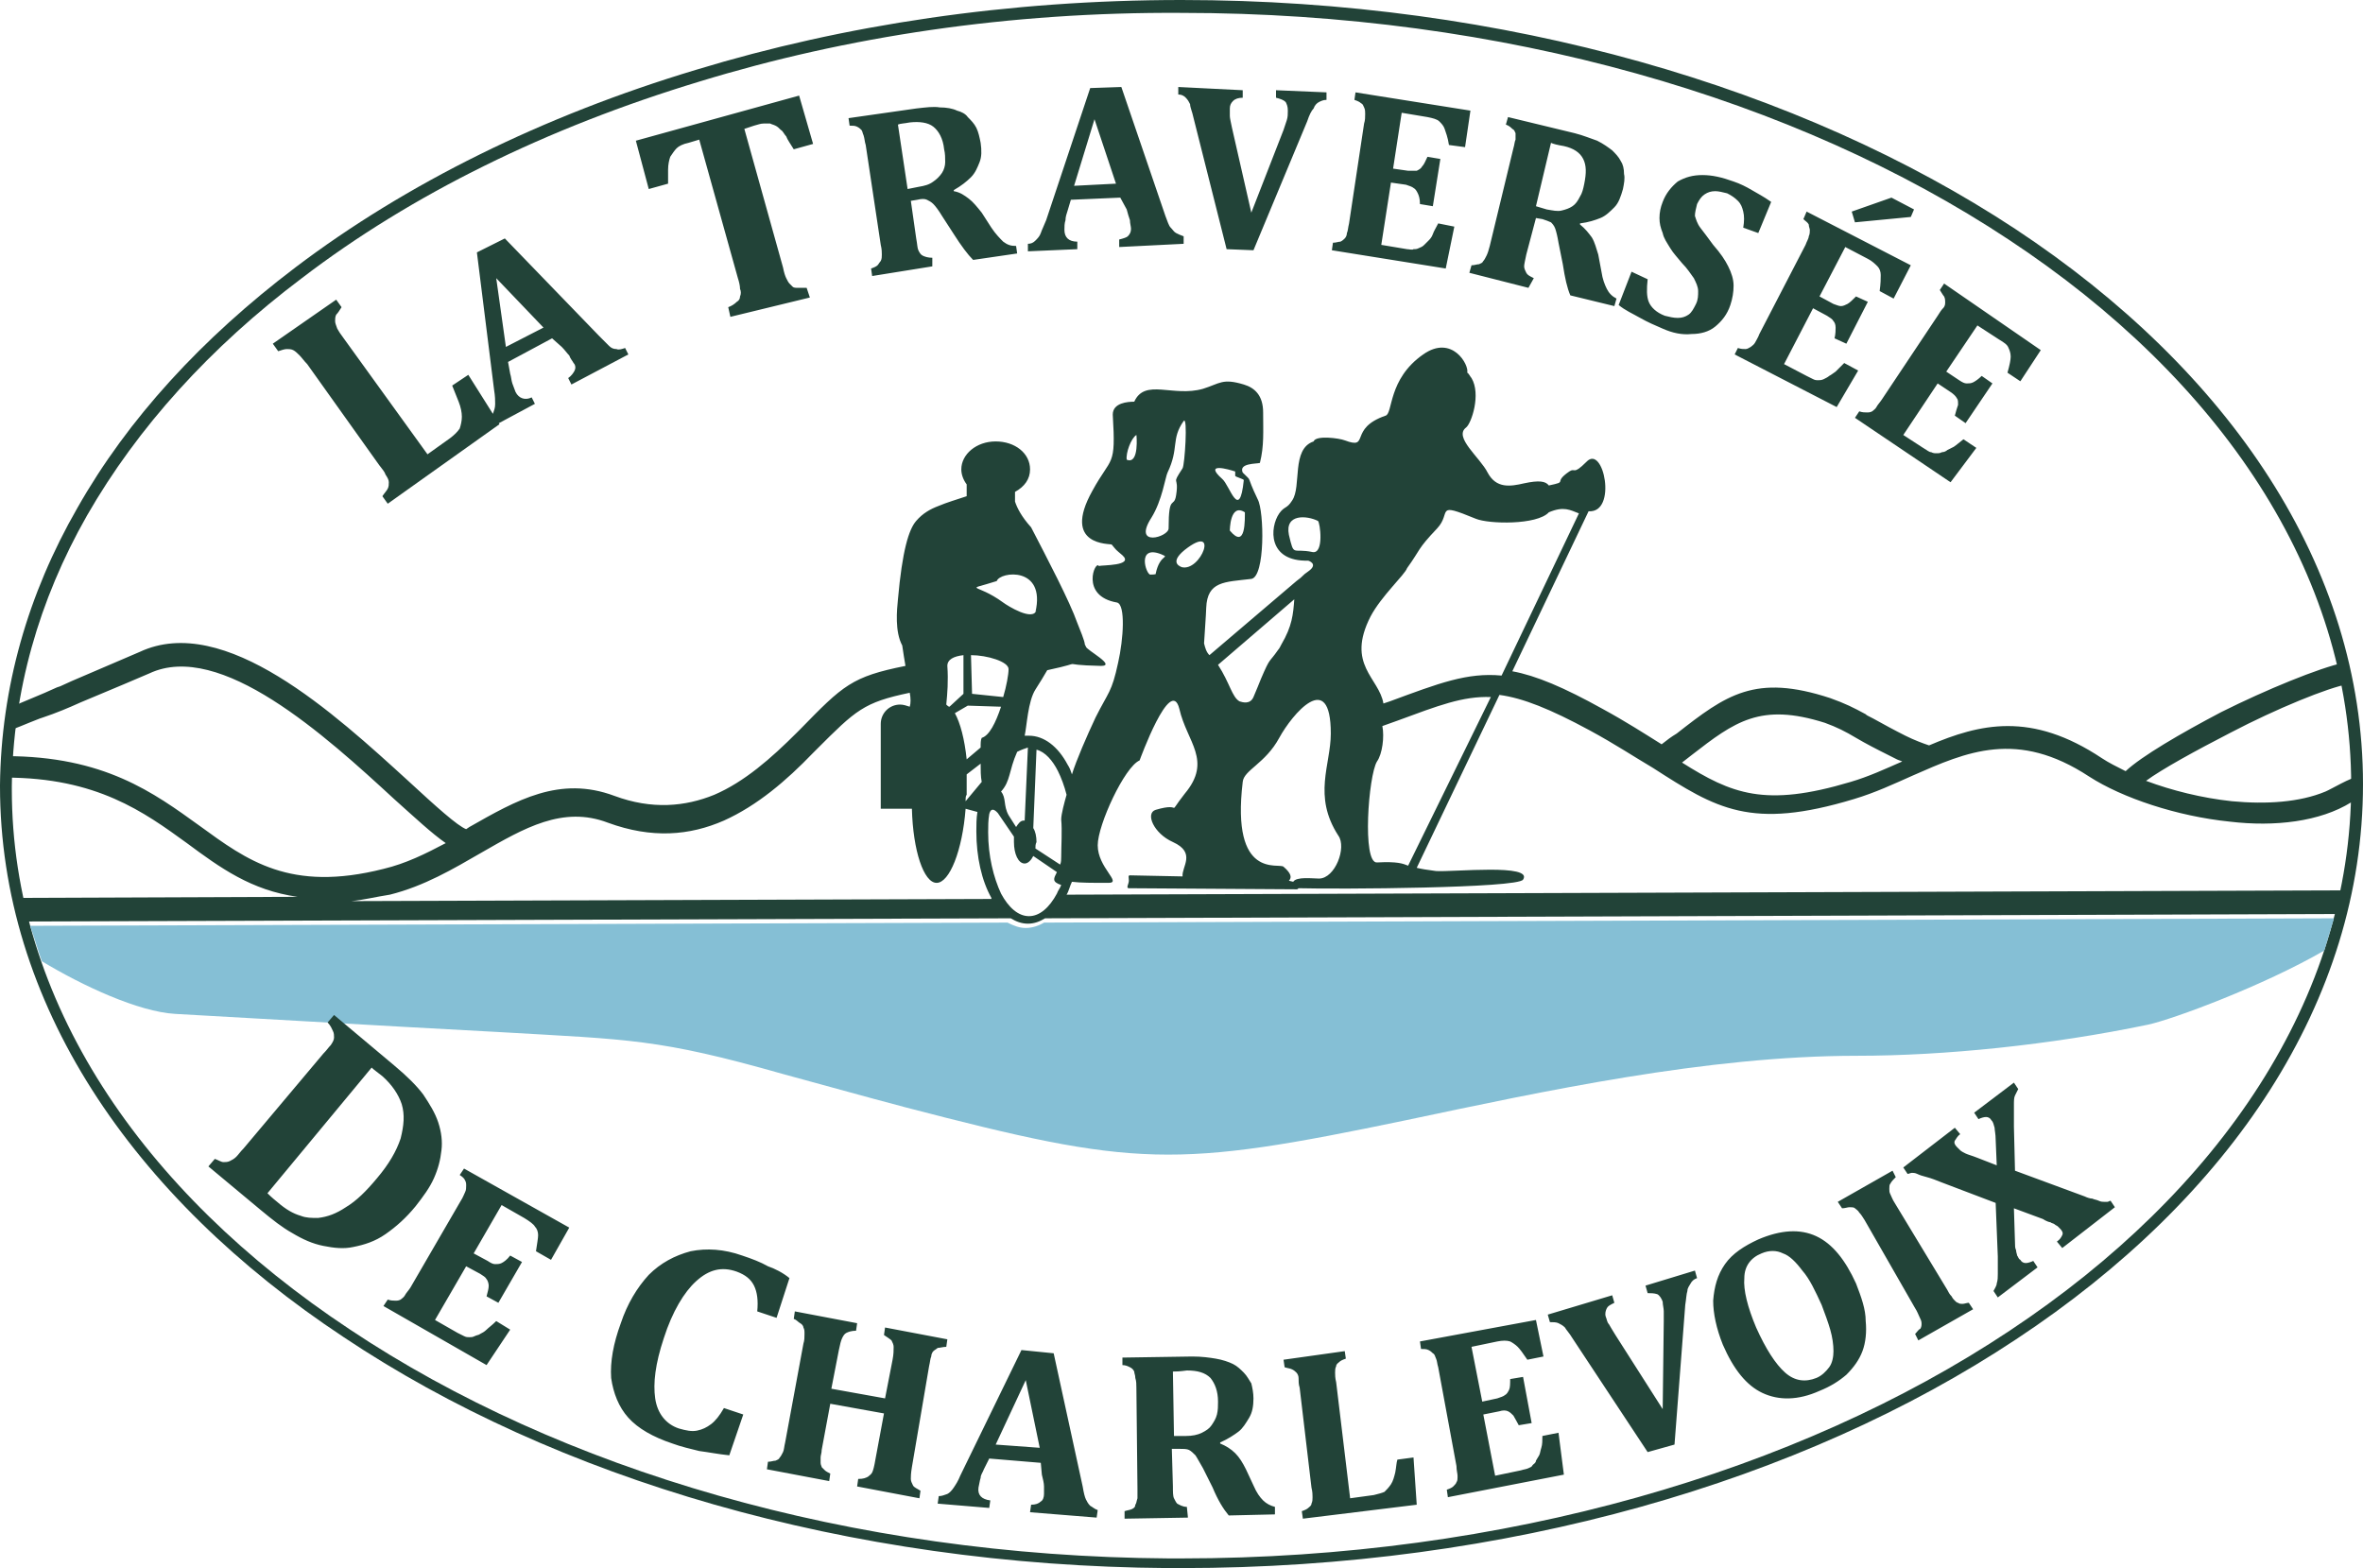
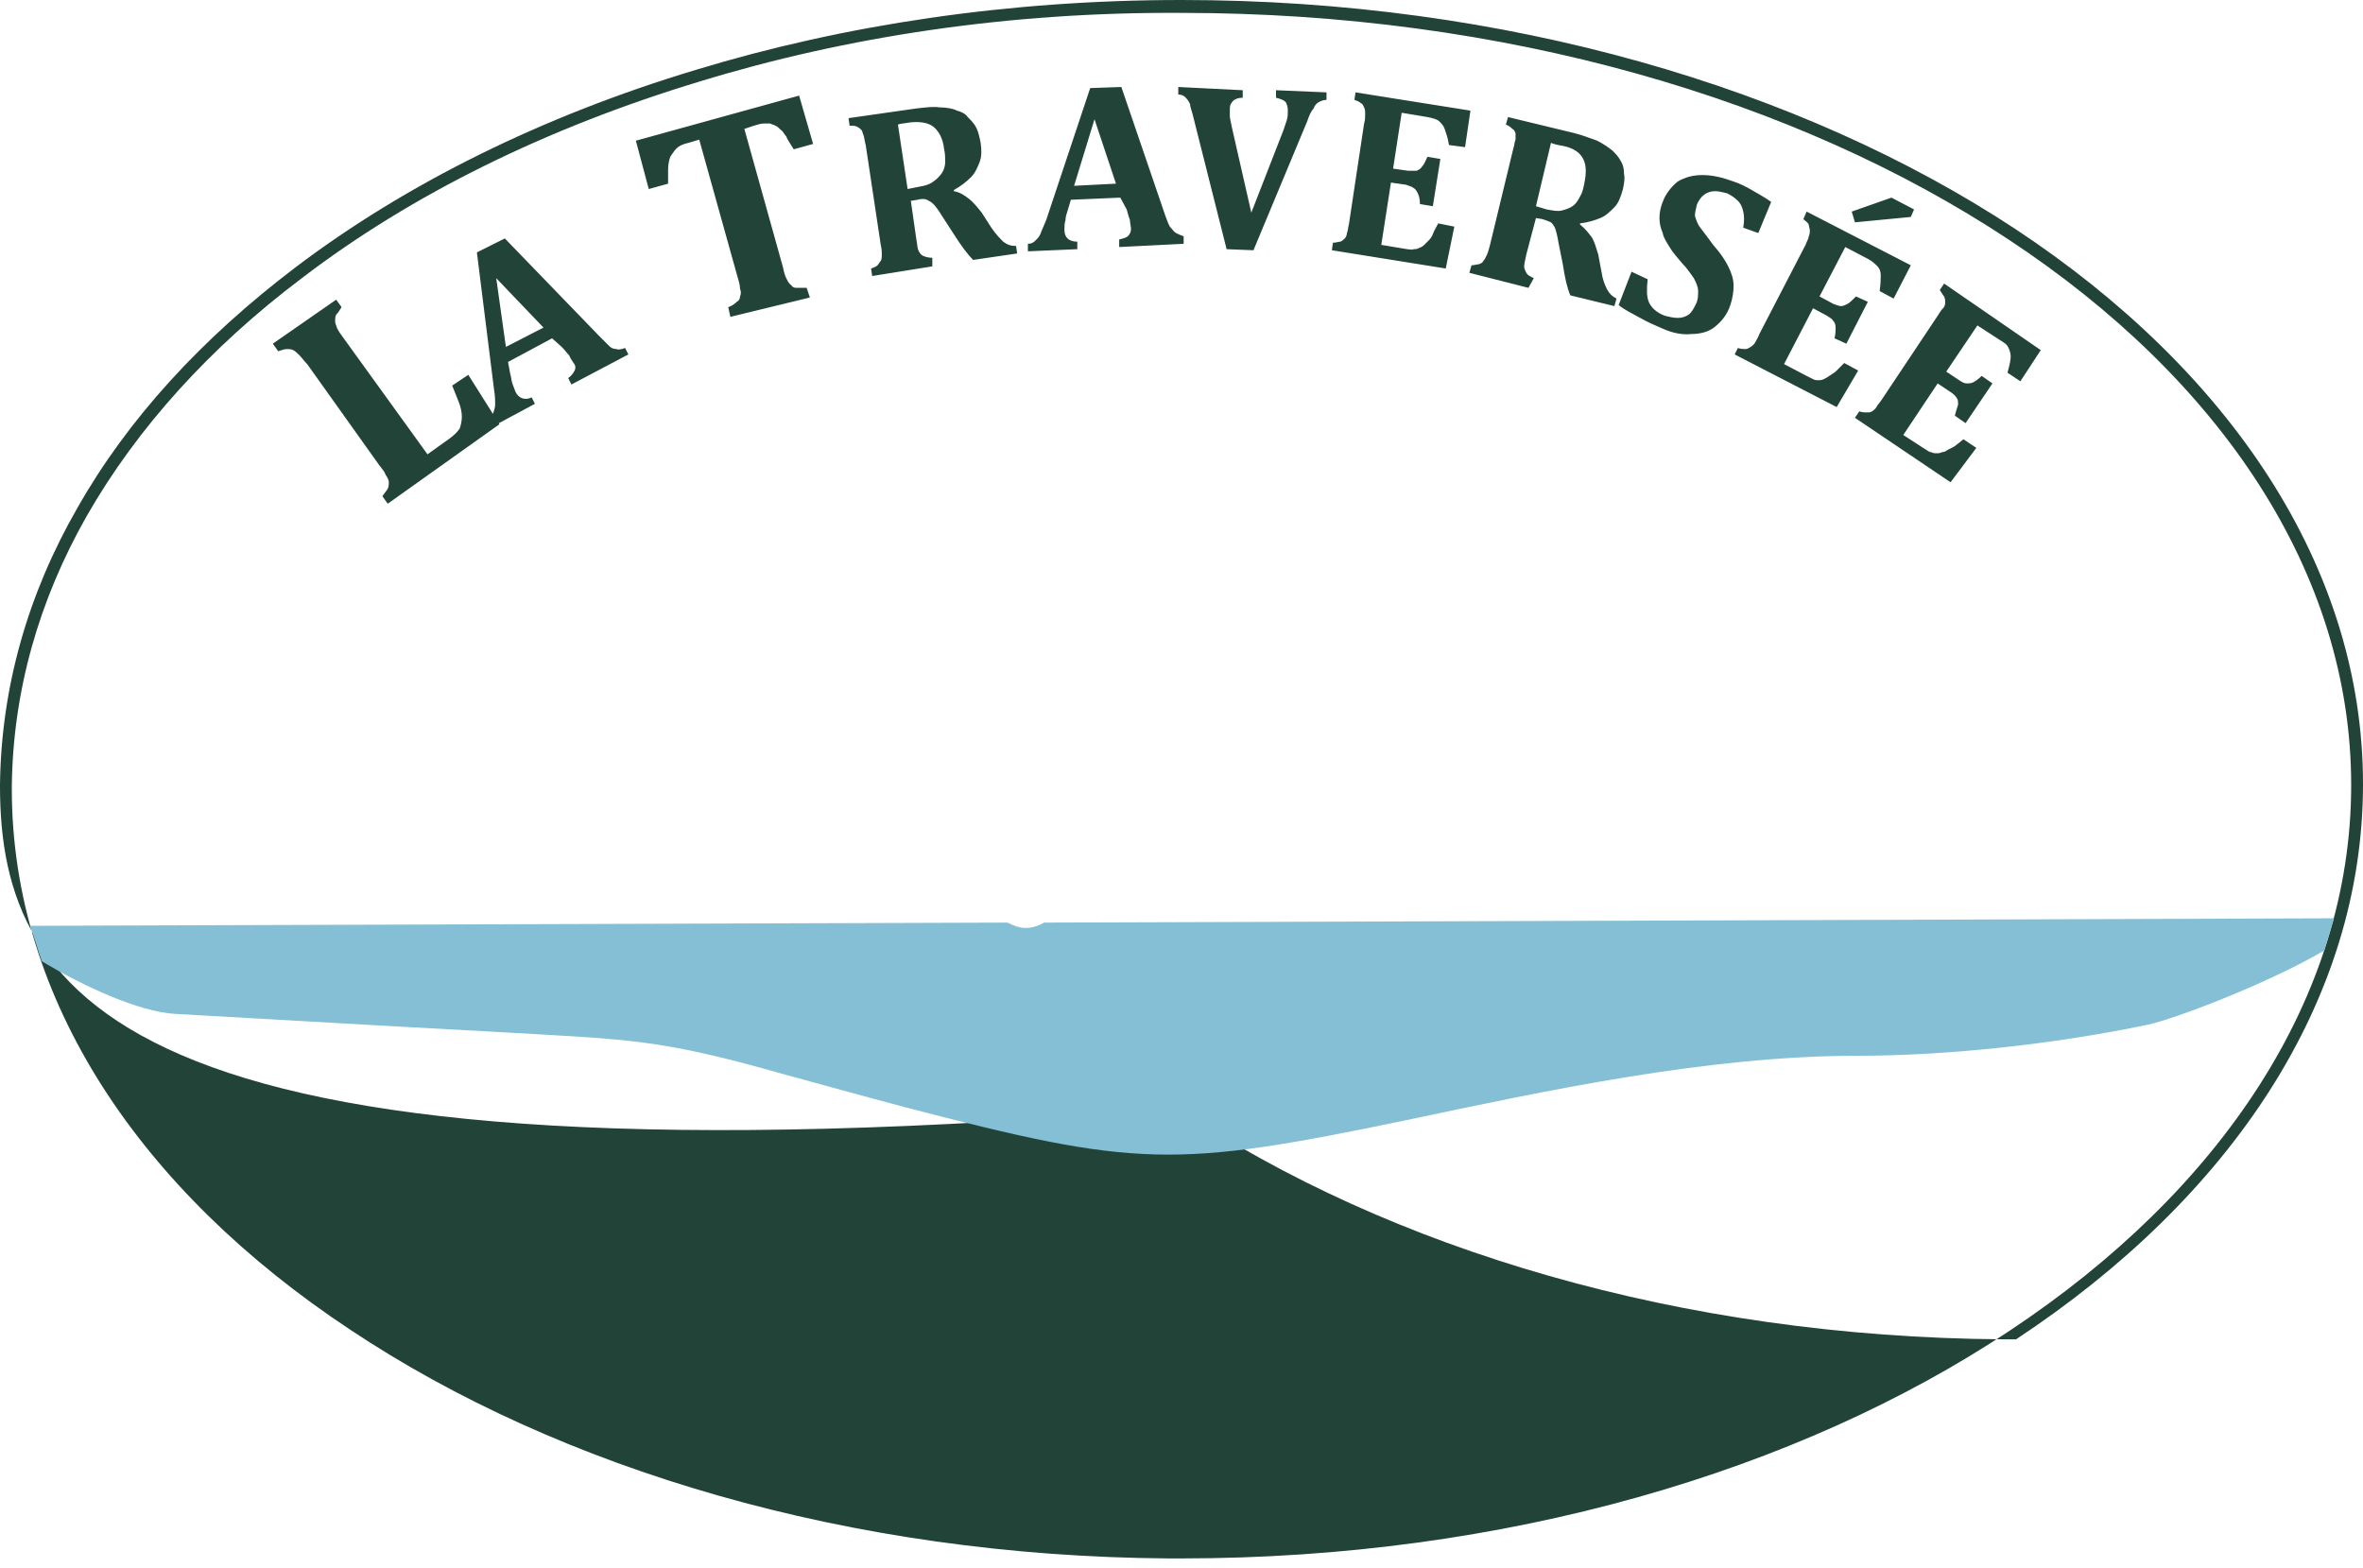
<svg xmlns="http://www.w3.org/2000/svg" version="1.1" id="Calque_1" x="0px" y="0px" viewBox="0 0 220 146" style="enable-background:new 0 0 220 146;" xml:space="preserve">
  <style type="text/css">
	.st0{fill-rule:evenodd;clip-rule:evenodd;fill:none;}
	.st1{fill:#224338;}
	.st2{fill-rule:evenodd;clip-rule:evenodd;fill:#224338;}
	.st3{fill-rule:evenodd;clip-rule:evenodd;fill:#85BFD5;}
</style>
  <g>
    <path class="st0" d="M27.8,25.4C47.9,10.2,77.3,0.6,110,0.6c60.2,0,109.5,32.5,109.5,72.5c0,40.1-49,72.5-109.5,72.5   S0.3,113.1,0.6,73.1C0.7,54.8,10.9,38.1,27.8,25.4L27.8,25.4z" />
-     <path class="st1" d="M27.5,24.9c10.3-7.8,23-14.1,37.3-18.4C78.6,2.3,93.9,0,110,0l0,0c30.2,0,57.7,8.2,77.6,21.3   C207.6,34.5,220,52.8,220,73l0,0c0,20.2-12.3,38.5-32.3,51.7C167.8,137.9,140.3,146,110,146h-1.2c-30-0.2-57.2-8.4-76.8-21.5   C12.2,111.4,0,93.3,0,73.2v-0.1C0.1,64,2.6,55.3,7.2,47.3C11.9,39,18.8,31.5,27.5,24.9L27.5,24.9z M65.1,7.6   c-14.2,4.3-26.8,10.5-37,18.3c-8.5,6.4-15.3,13.9-20,22.1c-4.5,7.9-6.9,16.4-7,25.2v0.3c0,19.6,12,37.4,31.5,50.3   c19.5,13,46.5,21.1,76.2,21.3h1.2c30.1,0,57.4-8.1,77.1-21.2c19.6-13,31.8-31,31.8-50.8l0,0c0-19.8-12.2-37.8-31.9-50.8   C167.2,9.2,140,1.2,110,1.2l0,0C94,1.1,78.8,3.4,65.1,7.6L65.1,7.6z" />
-     <path class="st2" d="M115.9,47.5c0,0.9,0.1,3.7-1.4,1.9c0,0,0-2.6,1.4-1.7 M96.4,57c1-4.3-3.3-3.8-3.6-2.9c-3.1,1-2,0.1,0.6,2   c0.4,0.3,2.8,1.8,3.1,0.7 M95.4,68.5c0.1,0,0.3,0,0.4,0c1.4,0,2.7,1,3.6,2.7c0.2,0.3,0.3,0.6,0.4,0.9c0.4-1.3,1.4-3.6,2.2-5.3   c1.2-2.4,1.5-2.3,2.1-5.1c0.5-2.2,0.7-5.4-0.1-5.6c-3.5-0.6-2-4-1.7-3.4c0.3-0.1,3.3,0,2.2-1c-0.7-0.6-0.5-0.4-1-1   c-0.1-0.1-4.7,0.2-1.8-5c1.8-3.3,2.2-2.1,1.9-7.1c0-1.1,1.4-1.2,2-1.2c1-2.2,3.6-0.4,6.4-1.2c1.6-0.5,1.8-1,3.8-0.4   c1,0.3,1.8,1,1.8,2.6c0,1.8,0.1,3.1-0.3,4.7c-0.3,0.1-2,0-1.6,0.9c1,1,0.2,0,1.4,2.5c0.6,1.1,0.7,7.2-0.6,7.4   c-2.5,0.3-4.1,0.2-4.2,2.7c0,0.4-0.2,3.2-0.2,3.3c0.1,0.4,0.2,0.8,0.5,1.1l8.1-6.9c0.7-0.5,0.5-0.5,1.1-0.9c1-0.7,0-1,0-1   c-3.8,0.1-3.6-3.1-2.7-4.4c0.5-0.7,0.7-0.4,1.2-1.2c0.9-1.3-0.1-4.8,2-5.5c0.2-0.6,2.4-0.3,2.9-0.1c2.4,0.9,0.3-1.1,3.8-2.3   c0.7-0.2,0.2-3.4,3.5-5.7c2.7-1.9,4.3,1,4.1,1.7c0.1,0,0.3,0.4,0.4,0.5c0.9,1.5,0,4.2-0.5,4.6c-1.2,0.9,1.3,2.8,2,4.2   c0.8,1.5,2.1,1.3,3.4,1c1.4-0.3,2-0.2,2.3,0.2l0,0c1.9-0.4,0.3-0.2,1.9-1.3c0.6-0.4,0.3,0.4,1.6-0.9c1.6-1.7,2.9,4.8,0.2,4.6   l-7.1,14.9c2.2,0.4,4.8,1.5,8.4,3.5c2.2,1.2,3.9,2.3,5.5,3.3c0.5-0.4,0.9-0.7,1.4-1c4.6-3.6,7.3-5.6,14.3-3.3   c1.4,0.5,2.2,0.9,3.3,1.5c0.1,0.1,0.1,0.1,0.7,0.4c0.9,0.5,2,1.1,3,1.6c0.8,0.4,1.6,0.7,2.2,0.9c4.7-2,9.5-3.2,16.1,1.2   c0.6,0.4,1.4,0.8,2.2,1.2c1.5-1.4,5.1-3.5,8.9-5.5c4.2-2.1,9.1-4.1,11.4-4.6c0.1,0.7,0.3,1.3,0.4,2c-1.8,0.3-6.7,2.3-10.9,4.5   c-3.3,1.7-6.4,3.4-7.9,4.5c2.4,0.9,5.2,1.6,8,1.9c3.2,0.3,6.3,0.1,8.7-0.9c0.5-0.2,2.5-1.4,2.9-1.3v0.4c0,0.6,0,1.2-0.1,1.8   c-0.2,0.1-0.3,0.1-0.3,0.1c-0.1,0-0.1,0-0.1,0c-2.9,1.8-7.1,2.3-11.3,1.8c-4.9-0.5-10-2.2-13.1-4.2c-6.7-4.4-11.4-2.3-16.4-0.1   c-1.8,0.8-3.5,1.6-5.5,2.2c-9.6,2.9-12.8,0.9-18.7-2.9c-1.7-1-3.5-2.2-5.9-3.5c-3.7-2-6.2-3-8.4-3.3l-7.7,16.1   c0.4,0.1,1,0.2,1.8,0.3c1.6,0.1,9.1-0.7,8.1,0.8c-0.5,0.8-17.2,0.9-20.9,0.8c-0.1,0.1-0.1,0.1-0.2,0.1l-15.6-0.1   c-0.3,0,0-0.4,0-0.7l0,0c0-0.3-0.1-0.5,0.1-0.5l4.9,0.1c-0.1-0.9,1.3-2.2-0.9-3.2c-1.8-0.8-2.6-2.7-1.6-3c2.7-0.8,0.9,0.8,2.7-1.5   c2.6-3.1,0.2-4.8-0.5-7.9c-0.8-3.2-3.7,4.8-3.7,4.8c-1.4,0.6-3.9,6-3.9,7.9c0,2.1,2.3,3.5,1,3.5c-1.5,0-2.6,0-3.4-0.1   c-0.2,0.4-0.3,0.9-0.5,1.2l0,0l118.9-0.4c-0.2,0.7-0.3,1.5-0.5,2.2L97.3,85.5c-0.5,0.3-1,0.5-1.6,0.5s-1.1-0.2-1.6-0.5l-92,0.3   c-0.2-0.7-1.3-2.2-0.6-2.2l26.2-0.1c-4.3-0.6-7.2-2.7-10.3-5c-4-2.9-8.4-6.1-16.9-6.1v-2c9.2,0,13.8,3.4,18.1,6.5   c4.4,3.2,8.4,6.2,17.1,4c2.1-0.5,3.9-1.4,5.8-2.4c-1.3-0.9-2.9-2.4-4.8-4.1c-6.4-5.9-16.2-14.8-22.8-11.7c-0.7,0.3-3.5,1.5-6.4,2.7   c-1.1,0.5-2.3,1-3.5,1.4l-0.3,0.1c-1.3,0.5-2.4,1-3.1,1.2c0.1-0.7,0.2-1.4,0.3-2.2c1.3-0.6,2.9-1.2,4.4-1.9l0.3-0.1l1.1-0.5   c2.8-1.2,5.6-2.4,6.3-2.7c7.9-3.7,18.2,5.8,25,12c2.6,2.4,4.6,4.2,5.4,4.5l0.3-0.2c4.4-2.5,8.4-4.8,13.5-2.9c3.5,1.3,6.6,1,9.3-0.1   c2.8-1.2,5.3-3.4,7.7-5.8l0.3-0.3c4-4.1,4.8-4.9,9.8-5.9c-0.1-0.6-0.2-1.2-0.3-1.9c-0.7-1.3-0.5-3.3-0.4-4.3c0.4-4.5,1-6.5,1.7-7.3   c0.6-0.7,1.3-1.1,2.1-1.4c0.7-0.3,1.7-0.6,2.6-0.9v-1.1c-0.3-0.4-0.5-0.9-0.5-1.4c0-1.4,1.4-2.6,3.2-2.6c1.8,0,3.2,1.1,3.2,2.6   c0,0.9-0.5,1.6-1.4,2.1v0.9c0.2,0.6,0.6,1.4,1.5,2.4c1.5,2.9,3.6,6.9,4.3,8.9c0.2,0.5,0.7,1.7,0.7,2l0.1,0.2c0,0.3,2.9,1.8,1.4,1.8   c-4.6-0.1-0.8-0.5-5,0.4c-0.1,0.2-0.9,1.5-1.1,1.8C95.7,65.3,95.6,67.6,95.4,68.5L95.4,68.5z M96.4,79l2.3,1.5   c0.1-0.2,0.1-0.5,0.1-0.7c0-1,0.1-2.5,0-3.5c0-0.5,0.3-1.6,0.5-2.3c-0.2-0.8-0.5-1.6-0.8-2.2c-0.5-1-1.2-1.8-2-2l-0.3,7.3   c0.2,0.3,0.3,0.8,0.3,1.3C96.4,78.6,96.4,78.8,96.4,79L96.4,79z M98.4,81.2l-2.2-1.5c-0.2,0.4-0.5,0.7-0.8,0.7c-0.6,0-1-0.9-1-2   c0-0.2,0-0.3,0-0.5l-1.5-2.2c-0.1-0.1-0.6-0.7-0.8,0.1C92,76.4,92,76.9,92,77.5c0,2.2,0.5,4.2,1.2,5.7c0.7,1.3,1.6,2.1,2.6,2.1   s1.9-0.8,2.6-2.1c0.1-0.3,0.3-0.5,0.4-0.8C97.9,82.1,98.1,81.8,98.4,81.2L98.4,81.2z M120.4,82.1c0.3-0.5,1.8-0.3,2.4-0.3   c1.5,0,2.6-2.9,1.8-4c-2.4-3.7-0.7-6.6-0.7-9.5c0-6.1-3.6-1.8-4.8,0.4c-1.3,2.4-3.3,3-3.4,4.1c-1.1,9.2,3.4,7.5,3.8,7.9   c0.7,0.6,0.8,1,0.5,1.3L120.4,82.1C120.4,82,120.4,82.1,120.4,82.1z M128.8,65.5l0.6-0.2c4.6-1.7,7.2-2.7,10.4-2.4l7.2-15.1   c-0.8-0.3-1.4-0.7-2.8-0.1l0,0c-1.1,1.2-5.6,1.1-6.8,0.6c-3.9-1.6-2.2-0.6-3.6,0.9c-1.9,2-1.5,1.9-2.8,3.7   c-0.2,0.6-2.4,2.6-3.4,4.5C125.3,61.9,128.4,63.1,128.8,65.5L128.8,65.5z M138.8,64.9c-2.6-0.1-4.9,0.8-8.7,2.2l-1.4,0.5   c0.2,1,0,2.6-0.5,3.3c-0.8,1.3-1.4,9.5,0,9.4c1.9-0.1,2.4,0.1,2.9,0.3L138.8,64.9z M156.6,71c4.6,2.9,7.7,4.2,15.7,1.8   c1.7-0.5,3.2-1.2,4.8-1.9c-0.2-0.1-0.3-0.1-0.5-0.2c-1-0.5-2.2-1.1-3.1-1.6l-0.7-0.4c-1-0.6-1.8-1-2.9-1.4c-6-1.9-8.4-0.1-12.4,3   L156.6,71z M113.4,61.9c1.1,1.7,1.3,3,2,3.4c0.3,0.1,1,0.3,1.3-0.4s0.5-1.2,0.7-1.7c0.9-2.1,0.7-1.4,1.6-2.7   c0.1-0.1,0.2-0.3,0.3-0.5c1-1.7,1.1-2.8,1.2-4.2L113.4,61.9z M32.7,83.9l59.6-0.2v-0.1c-0.9-1.6-1.4-3.8-1.4-6.2   c0-0.6,0-1.2,0.1-1.8l-1.1-0.3c-0.3,3.9-1.5,6.9-2.7,6.9s-2.2-3-2.3-6.9H82v-6.2v-0.5v-1.2c0-1,0.8-1.8,1.8-1.8l0,0   c0.3,0,0.6,0.1,0.9,0.2c0.1-0.3,0.1-0.8,0-1.3c-4.3,0.9-5,1.6-8.7,5.3l-0.3,0.3c-2.5,2.6-5.2,4.9-8.3,6.3   c-3.2,1.4-6.7,1.7-10.8,0.2c-4.2-1.6-7.8,0.5-11.8,2.8c-2.6,1.5-5.3,3.1-8.5,3.9C35,83.5,33.8,83.8,32.7,83.9L32.7,83.9z    M89.9,74.6l1.5-1.8c-0.1-0.5-0.1-1.1-0.1-1.7l-1.3,1c0,0.6,0,1.2,0,1.9C89.9,74.1,89.9,74.3,89.9,74.6L89.9,74.6z M94.7,70   c-0.8,1.8-0.6,2.7-1.5,3.7c0.5,0.6,0.2,1.3,0.7,2.2l0.7,1.1c0.2-0.3,0.4-0.6,0.7-0.6h0.1l0.3-6.8C95.4,69.7,95.1,69.8,94.7,70   L94.7,70z M91.3,69.6c0-0.4,0-0.7,0.1-0.9c0.7-0.2,1.3-1.4,1.8-2.9l-3.1-0.1l-1.2,0.7c0.5,0.9,0.9,2.4,1.1,4.3L91.3,69.6z    M88.4,65.8l1.3-1.2V61c-0.9,0.1-1.5,0.4-1.5,1c0.1,1.4,0,2.6-0.1,3.6C88.2,65.7,88.3,65.8,88.4,65.8L88.4,65.8z M90.5,64.6   l2.9,0.3c0.3-1,0.5-2.1,0.5-2.6c0-0.7-2-1.3-3.5-1.3L90.5,64.6z M122.7,48.5c-1-0.5-3.1-0.7-2.7,1.3c0.5,2.1,0.3,1.2,2.2,1.6   C123.3,51.6,122.9,48.6,122.7,48.5L122.7,48.5z M110,52.8c1.8,0.5,3.6-4.2,0.3-1.6C108.7,52.5,110.1,52.8,110,52.8L110,52.8z    M115,43.9c-0.6-0.2-3-0.9-1.2,0.7c0.7,0.6,1.6,4,2,0.1c0-0.1-0.8-0.3-0.8-0.4V43.9z M110.2,39.2c-1.2,1.7-0.4,2.5-1.5,4.8   c-0.2,0.4-0.5,2.6-1.5,4.2c-1.8,2.8,1.6,1.8,1.6,1c0-3.3,0.5-1.8,0.7-3.1c0.3-1.9-0.5-0.8,0.6-2.5   C110.3,43.3,110.6,38.7,110.2,39.2L110.2,39.2z M107.1,53.5c-0.4,0-1.3-2.8,1-1.9c0.9,0.4-0.1-0.1-0.5,1.8   C107.7,53.5,107.2,53.5,107.1,53.5L107.1,53.5z M105.8,40.5c-0.5,0.3-1,1.7-0.9,2.3C106.1,43.3,105.8,40.4,105.8,40.5L105.8,40.5z" />
+     <path class="st1" d="M27.5,24.9c10.3-7.8,23-14.1,37.3-18.4C78.6,2.3,93.9,0,110,0l0,0c30.2,0,57.7,8.2,77.6,21.3   C207.6,34.5,220,52.8,220,73l0,0c0,20.2-12.3,38.5-32.3,51.7h-1.2c-30-0.2-57.2-8.4-76.8-21.5   C12.2,111.4,0,93.3,0,73.2v-0.1C0.1,64,2.6,55.3,7.2,47.3C11.9,39,18.8,31.5,27.5,24.9L27.5,24.9z M65.1,7.6   c-14.2,4.3-26.8,10.5-37,18.3c-8.5,6.4-15.3,13.9-20,22.1c-4.5,7.9-6.9,16.4-7,25.2v0.3c0,19.6,12,37.4,31.5,50.3   c19.5,13,46.5,21.1,76.2,21.3h1.2c30.1,0,57.4-8.1,77.1-21.2c19.6-13,31.8-31,31.8-50.8l0,0c0-19.8-12.2-37.8-31.9-50.8   C167.2,9.2,140,1.2,110,1.2l0,0C94,1.1,78.8,3.4,65.1,7.6L65.1,7.6z" />
    <path class="st1" d="M31.3,27.9l0.5,0.7c-0.2,0.3-0.3,0.5-0.5,0.7c-0.1,0.2-0.1,0.4-0.1,0.6s0.1,0.4,0.2,0.7   c0.1,0.2,0.3,0.5,0.6,0.9l7.8,10.8l2.1-1.5c0.4-0.3,0.7-0.6,0.9-0.9c0.1-0.3,0.2-0.7,0.2-1.1s-0.1-0.9-0.3-1.4s-0.4-1-0.6-1.5   l1.5-1l2.9,4.6l-10.4,7.4l-0.5-0.7c0.2-0.3,0.4-0.5,0.5-0.7s0.1-0.4,0.1-0.6s-0.1-0.4-0.3-0.7c-0.1-0.3-0.3-0.5-0.6-0.9l-6.7-9.4   c-0.3-0.3-0.5-0.6-0.7-0.8s-0.4-0.4-0.6-0.5s-0.4-0.1-0.6-0.1s-0.5,0.1-0.8,0.2L25.4,32L31.3,27.9z M51.4,31.5l-4.1,2.2l0.2,1.1   c0.1,0.3,0.1,0.6,0.2,0.9c0.1,0.3,0.2,0.5,0.3,0.8c0.3,0.6,0.9,0.8,1.5,0.5l0.3,0.6l-4.1,2.2l-0.3-0.7c0.2-0.1,0.4-0.3,0.5-0.6   s0.2-0.5,0.2-0.9c0-0.3,0-0.7-0.1-1.3l-1.6-12.8l2.6-1.3l8.8,9.1c0.4,0.4,0.7,0.7,0.9,0.9s0.4,0.3,0.7,0.3c0.2,0.1,0.5,0,0.8-0.1   l0.3,0.6l-5.3,2.8l-0.3-0.6c0.3-0.2,0.5-0.5,0.6-0.7s0.1-0.5-0.1-0.7c-0.1-0.2-0.3-0.4-0.4-0.7c-0.2-0.2-0.4-0.5-0.7-0.8L51.4,31.5   z M47.1,32.3l3.5-1.8l-4.4-4.6L47.1,32.3z M68,29.5l-0.2-0.9c0.3-0.1,0.6-0.3,0.8-0.5c0.2-0.1,0.3-0.3,0.3-0.5   c0.1-0.2,0.1-0.5,0-0.7c0-0.3-0.1-0.7-0.2-1L65.1,13l-1,0.3c-0.5,0.1-0.9,0.3-1.1,0.5c-0.2,0.2-0.4,0.5-0.6,0.8   c-0.1,0.3-0.2,0.7-0.2,1.2c0,0.5,0,0.9,0,1.3l-1.8,0.5l-1.2-4.5l15.2-4.2l1.3,4.5l-1.8,0.5c-0.3-0.5-0.6-0.9-0.7-1.2   c-0.2-0.2-0.3-0.5-0.5-0.6c-0.2-0.2-0.3-0.3-0.5-0.4s-0.3-0.1-0.5-0.2c-0.2,0-0.4,0-0.6,0c-0.3,0-0.5,0.1-0.9,0.2L69.3,12l3.6,12.9   c0.1,0.5,0.2,0.8,0.3,1c0.1,0.2,0.2,0.4,0.3,0.5c0.1,0.1,0.2,0.2,0.3,0.3c0.1,0.1,0.3,0.1,0.5,0.1s0.5,0,0.8,0l0.3,0.9L68,29.5z    M86.8,24.8l-5.6,0.9L81.1,25c0.3-0.1,0.5-0.2,0.6-0.3c0.1-0.1,0.2-0.3,0.3-0.4c0.1-0.2,0.1-0.4,0.1-0.6s0-0.5-0.1-0.9l-1.4-9.3   c-0.1-0.3-0.1-0.6-0.2-0.9c-0.1-0.2-0.1-0.4-0.2-0.5s-0.2-0.2-0.4-0.3c-0.2-0.1-0.4-0.1-0.7-0.1L79,11l6.3-0.9   c0.9-0.1,1.6-0.2,2.2-0.1c0.6,0,1.2,0.1,1.6,0.3c0.4,0.1,0.8,0.3,1,0.6c0.3,0.3,0.6,0.6,0.8,1c0.2,0.4,0.3,0.9,0.4,1.4   c0.1,0.7,0.1,1.3-0.1,1.8s-0.4,1-0.8,1.4s-0.9,0.8-1.6,1.2v0.1c0.6,0.1,1,0.4,1.4,0.7c0.4,0.3,0.8,0.8,1.2,1.3l0.9,1.4   c0.4,0.6,0.8,1,1.1,1.3c0.4,0.3,0.7,0.4,1.2,0.4l0.1,0.7l-4.1,0.6c-0.5-0.5-1.1-1.3-1.8-2.4l-1.1-1.7c-0.3-0.5-0.6-0.9-0.8-1.1   c-0.2-0.2-0.4-0.3-0.6-0.4s-0.5-0.1-0.9,0l-0.6,0.1l0.5,3.5c0.1,0.5,0.1,0.9,0.2,1.1s0.2,0.4,0.4,0.5c0.2,0.1,0.5,0.2,0.9,0.2   L86.8,24.8z M83.6,11.6l0.9,6l1-0.2c0.6-0.1,1-0.2,1.4-0.5c0.3-0.2,0.6-0.5,0.8-0.8s0.3-0.7,0.3-1c0-0.4,0-0.8-0.1-1.2   c-0.1-1-0.5-1.7-1-2.1s-1.3-0.5-2.2-0.4C84.2,11.5,83.8,11.5,83.6,11.6L83.6,11.6z M104.3,18.4l-4.6,0.2l-0.3,1   c-0.1,0.3-0.2,0.6-0.2,0.9c-0.1,0.3-0.1,0.6-0.1,0.9c0,0.7,0.4,1.1,1.2,1.1v0.7l-4.6,0.2v-0.7c0.3,0,0.5-0.1,0.7-0.3   s0.4-0.4,0.5-0.7c0.1-0.3,0.3-0.7,0.5-1.2l4.1-12.3l2.9-0.1l4.1,12c0.2,0.5,0.3,0.9,0.5,1.1s0.3,0.4,0.5,0.5s0.4,0.2,0.7,0.3v0.7   l-6,0.3v-0.7c0.4-0.1,0.7-0.2,0.8-0.3c0.2-0.2,0.3-0.4,0.3-0.7c0-0.2-0.1-0.5-0.1-0.8c-0.1-0.3-0.2-0.6-0.3-1L104.3,18.4z    M100,17.3l3.9-0.2l-2-6L100,17.3z M119.5,12.1c0.1-0.3,0.2-0.6,0.3-0.9c0.1-0.3,0.1-0.6,0.1-0.9c0-0.4-0.1-0.6-0.2-0.8   c-0.2-0.2-0.5-0.3-0.9-0.4V8.4l4.7,0.2v0.7c-0.3,0-0.5,0.1-0.7,0.2s-0.4,0.3-0.5,0.6c-0.2,0.2-0.4,0.6-0.6,1.2l-5,12l-2.5-0.1   l-3.1-12.3c-0.1-0.5-0.3-0.9-0.3-1.2c-0.1-0.2-0.2-0.4-0.4-0.6c-0.2-0.2-0.4-0.3-0.7-0.3V8.1l6,0.3v0.7c-0.4,0-0.7,0.1-0.9,0.3   c-0.2,0.2-0.3,0.4-0.3,0.7c0,0.2,0,0.5,0,0.7s0.1,0.6,0.2,1.1l1.8,7.9L119.5,12.1z M136.9,10.3l-0.5,3.4l-1.5-0.2   c-0.1-0.7-0.3-1.2-0.4-1.5s-0.3-0.5-0.5-0.7s-0.6-0.3-1.1-0.4l-2.4-0.4l-0.8,5.2l1.4,0.2c0.3,0,0.6,0,0.8,0   c0.2-0.1,0.4-0.2,0.5-0.4c0.2-0.2,0.3-0.5,0.5-0.9l1.2,0.2l-0.7,4.4l-1.2-0.2c0-0.5-0.1-0.8-0.2-1s-0.2-0.4-0.4-0.5   c-0.1-0.1-0.4-0.2-0.7-0.3l-1.4-0.2l-0.9,5.8l2.4,0.4c0.2,0,0.5,0.1,0.6,0c0.2,0,0.3,0,0.5-0.1s0.3-0.1,0.5-0.3s0.3-0.3,0.4-0.4   s0.3-0.3,0.4-0.6c0.1-0.3,0.3-0.6,0.5-1l1.5,0.3l-0.8,3.9L124,23.3l0.1-0.7c0.3,0,0.5-0.1,0.7-0.1c0.2-0.1,0.3-0.2,0.4-0.3   c0.1-0.1,0.2-0.3,0.2-0.5c0.1-0.2,0.1-0.5,0.2-0.9l1.4-9.3c0.1-0.3,0.1-0.6,0.1-0.9c0-0.2,0-0.4-0.1-0.6s-0.1-0.3-0.3-0.4   c-0.1-0.1-0.3-0.2-0.6-0.3l0.1-0.7L136.9,10.3z M142.3,26.8l-5.5-1.4l0.2-0.7c0.3,0,0.5-0.1,0.7-0.1c0.2-0.1,0.3-0.1,0.4-0.3   c0.1-0.1,0.2-0.3,0.3-0.5s0.2-0.5,0.3-0.9l2.2-9.1c0.1-0.3,0.1-0.6,0.2-0.8c0-0.3,0-0.4,0-0.6c-0.1-0.2-0.1-0.3-0.3-0.4   c-0.1-0.1-0.3-0.3-0.6-0.4l0.2-0.7l6.2,1.5c0.8,0.2,1.5,0.5,2.1,0.7c0.6,0.3,1,0.6,1.4,0.9c0.3,0.3,0.6,0.6,0.8,1   c0.2,0.3,0.3,0.7,0.3,1.2c0.1,0.4,0,0.9-0.1,1.4c-0.2,0.7-0.4,1.3-0.8,1.7s-0.8,0.8-1.3,1s-1.1,0.4-1.9,0.5v0.1   c0.5,0.4,0.8,0.8,1.1,1.2c0.3,0.5,0.4,1,0.6,1.6l0.3,1.6c0.1,0.7,0.3,1.2,0.5,1.6s0.5,0.7,0.9,0.9l-0.2,0.7l-4.1-1   c-0.3-0.7-0.5-1.6-0.7-2.9l-0.4-2c-0.1-0.6-0.2-1-0.3-1.3s-0.3-0.5-0.4-0.6c-0.2-0.1-0.5-0.2-0.8-0.3l-0.6-0.1l-0.9,3.4   c-0.1,0.5-0.2,0.9-0.2,1.1s0.1,0.4,0.2,0.6s0.3,0.3,0.7,0.5L142.3,26.8z M144.4,13.3l-1.4,5.9l1,0.3c0.6,0.1,1,0.2,1.4,0.1   s0.7-0.2,1-0.4c0.3-0.2,0.5-0.5,0.7-0.9c0.2-0.3,0.3-0.7,0.4-1.2c0.2-1,0.2-1.7-0.1-2.3s-0.9-1-1.8-1.2   C145,13.5,144.6,13.4,144.4,13.3L144.4,13.3z M153.4,26c-0.1,0.9-0.1,1.6,0.1,2.1s0.7,1,1.5,1.3c0.4,0.1,0.8,0.2,1.2,0.2   s0.7-0.1,1-0.3c0.3-0.2,0.5-0.6,0.7-1s0.2-0.8,0.2-1.2c0-0.4-0.2-0.8-0.4-1.2c-0.3-0.4-0.6-0.9-1.1-1.4c-0.4-0.5-0.8-0.9-1.1-1.4   s-0.6-0.9-0.7-1.4c-0.2-0.5-0.3-0.9-0.3-1.4s0.1-1,0.3-1.5c0.3-0.8,0.8-1.4,1.4-1.9c0.7-0.4,1.4-0.6,2.3-0.6s1.8,0.2,2.9,0.6   c0.6,0.2,1.2,0.5,1.7,0.8s1.1,0.6,1.8,1.1l-1.2,2.9l-1.4-0.5c0.1-0.6,0.1-1.1,0-1.5s-0.2-0.7-0.5-1s-0.6-0.5-1-0.7   c-0.4-0.1-0.8-0.2-1.1-0.2c-0.4,0-0.7,0.1-1,0.3c-0.3,0.2-0.5,0.5-0.7,0.9c-0.1,0.4-0.2,0.8-0.2,1.1c0.1,0.3,0.2,0.7,0.5,1.1   s0.7,0.9,1.2,1.6c0.7,0.8,1.1,1.4,1.4,2s0.5,1.2,0.5,1.8c0,0.6-0.1,1.2-0.3,1.8c-0.3,0.9-0.8,1.5-1.4,2s-1.4,0.7-2.2,0.7   c-0.9,0.1-1.8-0.1-2.7-0.5c-0.7-0.3-1.4-0.6-2.1-1s-1.4-0.7-2-1.2l1.2-3.1L153.4,26z M177.9,24.7l-1.6,3.1l-1.3-0.7   c0.1-0.7,0.1-1.2,0.1-1.5s-0.1-0.6-0.3-0.8s-0.5-0.5-0.9-0.7l-2.1-1.1l-2.4,4.6l1.3,0.7c0.3,0.1,0.5,0.2,0.7,0.2s0.4-0.1,0.6-0.2   s0.5-0.4,0.8-0.7l1.1,0.5l-2,3.9l-1.1-0.5c0.1-0.4,0.1-0.8,0.1-1c0-0.3-0.1-0.5-0.2-0.6c-0.1-0.2-0.3-0.3-0.6-0.5l-1.3-0.7   l-2.7,5.2l2.1,1.1c0.2,0.1,0.4,0.2,0.6,0.3c0.2,0.1,0.3,0.1,0.5,0.1c0.1,0,0.3,0,0.5-0.1s0.4-0.2,0.5-0.3c0.2-0.1,0.3-0.2,0.6-0.4   c0.2-0.2,0.5-0.5,0.8-0.8l1.3,0.7l-2,3.4l-9.5-4.9l0.3-0.6c0.3,0.1,0.5,0.1,0.7,0.1s0.3-0.1,0.5-0.2c0.1-0.1,0.3-0.2,0.4-0.4   c0.1-0.2,0.3-0.5,0.4-0.8l4.3-8.3c0.1-0.3,0.3-0.6,0.3-0.8c0.1-0.2,0.1-0.4,0.1-0.6c0-0.1-0.1-0.3-0.1-0.5   c-0.1-0.2-0.3-0.3-0.5-0.5l0.3-0.7L177.9,24.7z M178.2,19.5l-0.3,0.7l-5.2,0.5l-0.3-1l3.7-1.3L178.2,19.5z M190,32.6l-1.9,2.9   l-1.2-0.8c0.2-0.7,0.3-1.2,0.3-1.5s-0.1-0.6-0.2-0.8c-0.1-0.3-0.4-0.5-0.9-0.8l-2-1.3l-2.9,4.3l1.2,0.8c0.3,0.2,0.5,0.3,0.7,0.3   s0.4,0,0.6-0.1s0.5-0.3,0.8-0.6l1,0.7l-2.5,3.7l-1-0.7c0.1-0.4,0.2-0.7,0.3-1c0-0.3,0-0.5-0.1-0.6c-0.1-0.2-0.3-0.4-0.6-0.6   l-1.2-0.8l-3.2,4.8l2,1.3c0.2,0.1,0.4,0.3,0.6,0.3c0.2,0.1,0.3,0.1,0.5,0.1s0.3,0,0.5-0.1c0.2,0,0.4-0.1,0.5-0.2   c0.2-0.1,0.4-0.2,0.6-0.3c0.3-0.2,0.5-0.4,0.9-0.7l1.2,0.8l-2.4,3.2l-8.9-6l0.4-0.6c0.3,0.1,0.5,0.1,0.7,0.1s0.3,0,0.5-0.1   c0.1-0.1,0.3-0.2,0.4-0.4c0.1-0.2,0.3-0.4,0.5-0.7l5.2-7.8c0.2-0.3,0.3-0.5,0.5-0.7s0.2-0.4,0.2-0.6c0-0.1,0-0.3-0.1-0.5   c-0.1-0.1-0.2-0.3-0.4-0.6l0.4-0.6L190,32.6z" />
    <path class="st3" d="M3.9,89.5c3.8,2.3,9,4.7,12.4,4.9c2,0.1,19,1.1,30.3,1.7c12,0.7,14.7,0.6,26.3,3.9c3.7,1,7.6,2.1,11.4,3.1   c21.5,5.6,25,5.7,46.6,1.2c12.8-2.7,28-6,42-6c8.1,0,18-1,27.1-2.9c2.3-0.5,10.7-3.6,16.4-6.9c0.3-1,0.6-2,0.9-3L97.2,85.9   c-0.5,0.3-1.1,0.5-1.7,0.5s-1.1-0.2-1.7-0.5l-91,0.3C3.2,87.3,3.5,88.4,3.9,89.5L3.9,89.5z" />
-     <path class="st1" d="M36.7,99.2c1.2,1,2.1,1.9,2.7,2.7c0.6,0.9,1.1,1.7,1.4,2.6c0.3,0.9,0.4,1.8,0.3,2.6c-0.1,0.9-0.3,1.7-0.7,2.6   s-1,1.7-1.7,2.6c-0.9,1.1-1.8,1.9-2.8,2.6s-2,1-3,1.2c-0.9,0.2-1.8,0.1-2.8-0.1s-1.9-0.6-2.9-1.2c-0.9-0.5-1.8-1.2-3-2.2l-4.8-4   l0.6-0.7c0.3,0.1,0.6,0.3,0.8,0.3s0.4,0,0.6-0.1s0.4-0.2,0.6-0.4c0.2-0.2,0.4-0.5,0.7-0.8l7.4-8.8c0.3-0.3,0.5-0.6,0.7-0.8   c0.2-0.3,0.3-0.5,0.3-0.7s0-0.4-0.1-0.6s-0.2-0.5-0.5-0.8l0.6-0.7L36.7,99.2z M24.9,111.1c0.1,0.1,0.4,0.4,0.9,0.8   c0.8,0.7,1.5,1.1,2.2,1.3c0.5,0.2,1,0.2,1.6,0.2c0.9-0.1,1.7-0.4,2.6-1c1-0.6,1.9-1.5,2.9-2.7c1.1-1.3,1.8-2.5,2.2-3.7   c0.3-1.2,0.4-2.2,0.1-3.2c-0.3-0.9-0.9-1.8-1.8-2.6c-0.5-0.4-0.8-0.6-1-0.8L24.9,111.1z M53,114.3l-1.7,3l-1.4-0.8   c0.1-0.7,0.2-1.2,0.2-1.5s-0.1-0.6-0.3-0.8c-0.1-0.2-0.5-0.5-1-0.8l-2.1-1.2l-2.6,4.5l1.3,0.7c0.3,0.2,0.5,0.3,0.7,0.3   s0.4,0,0.6-0.1c0.2-0.1,0.5-0.3,0.8-0.7l1.1,0.6l-2.2,3.8l-1.1-0.6c0.1-0.4,0.2-0.7,0.2-1c0-0.2-0.1-0.5-0.2-0.6   c-0.1-0.2-0.3-0.3-0.6-0.5l-1.3-0.7l-2.9,5l2.1,1.2c0.2,0.1,0.4,0.2,0.6,0.3c0.2,0.1,0.3,0.1,0.5,0.1s0.3,0,0.5-0.1   s0.4-0.1,0.5-0.2c0.2-0.1,0.4-0.2,0.6-0.4s0.5-0.4,0.9-0.8l1.3,0.8l-2.2,3.3l-9.6-5.5l0.4-0.6c0.3,0.1,0.5,0.1,0.7,0.1   s0.3,0,0.5-0.1c0.1-0.1,0.3-0.2,0.4-0.4c0.1-0.2,0.3-0.4,0.5-0.7l4.7-8.1c0.2-0.3,0.3-0.6,0.4-0.8c0.1-0.2,0.1-0.4,0.1-0.6   s0-0.3-0.1-0.5s-0.2-0.3-0.5-0.5l0.4-0.6L53,114.3z M73.5,119l-1.2,3.7l-1.8-0.6c0.1-1,0-1.8-0.3-2.4s-0.8-1-1.6-1.3   c-1.4-0.5-2.6-0.2-3.8,0.9c-1.1,1-2.2,2.8-3,5.3c-0.8,2.4-1,4.2-0.8,5.6s1,2.4,2.2,2.8c0.7,0.2,1.2,0.3,1.7,0.2s0.9-0.3,1.3-0.6   s0.8-0.8,1.2-1.5l1.8,0.6l-1.3,3.8c-1-0.1-2-0.3-2.8-0.4c-0.8-0.2-1.7-0.4-2.5-0.7c-1.8-0.6-3.2-1.4-4.1-2.4   c-0.9-1-1.4-2.3-1.6-3.7c-0.1-1.5,0.2-3.2,0.9-5.1c0.6-1.8,1.5-3.3,2.6-4.5c1.1-1.1,2.4-1.8,3.9-2.2c1.5-0.3,3.1-0.2,4.8,0.4   c0.9,0.3,1.7,0.6,2.4,1C72.1,118.1,72.9,118.5,73.5,119L73.5,119z M84.9,136.6c-0.1,0.6-0.1,0.9-0.1,1.1s0.1,0.4,0.2,0.6   s0.4,0.3,0.7,0.5l-0.1,0.7l-5.8-1.1l0.1-0.7c0.5,0,0.7-0.1,0.9-0.2c0.1-0.1,0.3-0.2,0.4-0.4s0.2-0.6,0.3-1.2l0.8-4.3l-5-0.9   l-0.8,4.3c0,0.3-0.1,0.5-0.1,0.7s0,0.4,0,0.5c0,0.2,0.1,0.3,0.1,0.4c0.1,0.1,0.2,0.2,0.3,0.3c0.1,0.1,0.3,0.2,0.5,0.3l-0.1,0.7   l-5.8-1.1l0.1-0.7c0.3,0,0.5-0.1,0.7-0.1c0.2-0.1,0.3-0.1,0.4-0.3c0.1-0.1,0.2-0.3,0.3-0.5c0.1-0.2,0.1-0.5,0.2-0.9l1.7-9.2   c0.1-0.3,0.1-0.6,0.1-0.9s0-0.4-0.1-0.6c0-0.1-0.1-0.3-0.3-0.4s-0.3-0.3-0.6-0.4l0.1-0.7l5.8,1.1l-0.1,0.7c-0.4,0-0.7,0.1-0.9,0.2   c-0.2,0.1-0.3,0.3-0.4,0.5s-0.2,0.6-0.3,1.1l-0.7,3.6l5,0.9l0.7-3.6c0.1-0.5,0.1-0.9,0.1-1.2c0-0.2-0.1-0.4-0.2-0.6   c-0.1-0.1-0.4-0.3-0.7-0.5l0.1-0.7l5.8,1.1l-0.1,0.7c-0.3,0-0.6,0.1-0.8,0.1c-0.1,0.1-0.3,0.2-0.4,0.3c-0.1,0.1-0.2,0.3-0.2,0.5   c-0.1,0.2-0.1,0.5-0.2,0.9L84.9,136.6z M96.9,136.2l-4.8-0.4l-0.5,1c-0.1,0.3-0.3,0.5-0.3,0.8c-0.1,0.3-0.1,0.5-0.2,0.9   c-0.1,0.7,0.3,1.1,1.1,1.2l-0.1,0.7l-4.8-0.4l0.1-0.7c0.3,0,0.5-0.1,0.8-0.2c0.2-0.1,0.4-0.3,0.6-0.6s0.4-0.6,0.6-1.1l5.7-11.7   l3,0.3l2.7,12.4c0.1,0.6,0.2,1,0.3,1.2c0.1,0.2,0.2,0.4,0.4,0.6c0.2,0.1,0.4,0.3,0.7,0.4l-0.1,0.7l-6.2-0.5l0.1-0.7   c0.4,0,0.7-0.1,0.9-0.3c0.2-0.1,0.3-0.4,0.3-0.7c0-0.2,0-0.5,0-0.7c0-0.3-0.1-0.7-0.2-1.1L96.9,136.2z M92.7,134.5l4.1,0.3   l-1.3-6.3L92.7,134.5z M110.6,141.3l-5.9,0.1v-0.7c0.3-0.1,0.5-0.1,0.7-0.2s0.3-0.2,0.3-0.4c0.1-0.1,0.1-0.3,0.2-0.6   c0-0.2,0-0.5,0-0.9l-0.1-9.4c0-0.3,0-0.6-0.1-0.9c0-0.3-0.1-0.4-0.1-0.6c-0.1-0.2-0.2-0.3-0.4-0.4c-0.2-0.1-0.4-0.2-0.7-0.2v-0.7   l6.5-0.1c0.9,0,1.6,0.1,2.2,0.2s1.2,0.3,1.6,0.5s0.7,0.5,1,0.8c0.3,0.3,0.5,0.7,0.7,1c0.1,0.4,0.2,0.9,0.2,1.4   c0,0.7-0.1,1.3-0.4,1.8s-0.6,1-1,1.3s-1,0.7-1.7,1v0.1c0.5,0.2,1,0.5,1.4,0.9s0.7,0.9,1,1.5l0.7,1.5c0.3,0.7,0.6,1.1,0.9,1.4   s0.7,0.5,1.1,0.6v0.7l-4.3,0.1c-0.5-0.6-1-1.4-1.5-2.6l-0.9-1.8c-0.3-0.5-0.5-0.9-0.7-1.2c-0.2-0.2-0.4-0.4-0.6-0.5   s-0.5-0.1-0.9-0.1h-0.7l0.1,3.5c0,0.5,0,0.9,0.1,1.1s0.2,0.4,0.3,0.5c0.2,0.1,0.5,0.3,0.9,0.3L110.6,141.3L110.6,141.3z    M109.2,127.7l0.1,6h1.1c0.6,0,1.1-0.1,1.5-0.3s0.7-0.4,0.9-0.7c0.2-0.3,0.4-0.6,0.5-1s0.1-0.8,0.1-1.2c0-1-0.3-1.7-0.7-2.2   c-0.5-0.5-1.2-0.7-2.2-0.7C109.8,127.7,109.4,127.7,109.2,127.7L109.2,127.7z M125.2,125.8l0.1,0.7c-0.3,0.1-0.5,0.2-0.6,0.3   c-0.1,0.1-0.3,0.2-0.3,0.4c-0.1,0.2-0.1,0.4-0.1,0.6s0,0.5,0.1,0.9l1.3,10.8l2.2-0.3c0.4-0.1,0.8-0.2,1-0.3   c0.2-0.2,0.4-0.4,0.6-0.7c0.2-0.3,0.3-0.7,0.4-1.1c0.1-0.5,0.1-0.9,0.2-1.2l1.5-0.2l0.3,4.4l-10.6,1.3l-0.1-0.7   c0.3-0.1,0.5-0.2,0.6-0.3s0.3-0.2,0.3-0.4c0.1-0.2,0.1-0.4,0.1-0.6s0-0.5-0.1-0.9l-1.1-9.3c-0.1-0.3-0.1-0.6-0.1-0.9   c0-0.2-0.1-0.4-0.2-0.5s-0.2-0.2-0.4-0.3c-0.2-0.1-0.4-0.1-0.7-0.2l-0.1-0.7L125.2,125.8z M143,122.9l0.7,3.4l-1.5,0.3   c-0.4-0.6-0.7-1-0.9-1.2s-0.5-0.4-0.7-0.5c-0.3-0.1-0.7-0.1-1.2,0l-2.4,0.5l1,5.1l1.4-0.3c0.3-0.1,0.6-0.2,0.7-0.3   c0.2-0.1,0.3-0.3,0.4-0.5s0.1-0.6,0.1-1l1.2-0.2l0.8,4.3l-1.2,0.2c-0.2-0.4-0.4-0.7-0.5-0.9c-0.2-0.2-0.3-0.3-0.5-0.4   s-0.5-0.1-0.8,0l-1.5,0.3l1.1,5.7l2.4-0.5c0.3-0.1,0.5-0.1,0.7-0.2s0.3-0.1,0.4-0.3c0.1-0.1,0.3-0.2,0.3-0.4   c0.1-0.2,0.2-0.3,0.3-0.5s0.1-0.4,0.2-0.7c0.1-0.3,0.1-0.7,0.1-1.1l1.5-0.3l0.5,3.9l-10.8,2.1l-0.1-0.7c0.3-0.1,0.5-0.2,0.6-0.3   s0.3-0.3,0.3-0.4c0.1-0.1,0.1-0.3,0.1-0.6c0-0.2-0.1-0.5-0.1-0.9l-1.7-9.2c-0.1-0.3-0.1-0.6-0.2-0.8c-0.1-0.2-0.1-0.4-0.3-0.5   c-0.1-0.1-0.2-0.2-0.4-0.3c-0.2-0.1-0.4-0.1-0.7-0.1l-0.1-0.7L143,122.9z M154.9,123c0-0.3,0-0.6,0-0.9s-0.1-0.6-0.1-0.9   c-0.1-0.3-0.3-0.6-0.5-0.7c-0.3-0.1-0.6-0.1-0.9-0.1l-0.2-0.7l4.6-1.4l0.2,0.7c-0.3,0.1-0.5,0.3-0.6,0.5s-0.3,0.4-0.3,0.7   c-0.1,0.3-0.1,0.7-0.2,1.3l-1,13l-2.5,0.7l-7-10.6c-0.3-0.5-0.6-0.8-0.7-1c-0.2-0.2-0.4-0.3-0.6-0.4s-0.5-0.1-0.8-0.1l-0.2-0.7   l6-1.8l0.2,0.7c-0.4,0.2-0.6,0.3-0.7,0.5s-0.2,0.5-0.1,0.8c0.1,0.2,0.1,0.5,0.3,0.7c0.1,0.2,0.3,0.5,0.6,1l4.4,6.9L154.9,123z    M169.4,129.5c-2,0.9-3.8,0.9-5.3,0.2s-2.7-2.2-3.7-4.5c-0.6-1.5-0.9-2.9-0.9-4.1c0.1-1.3,0.4-2.4,1.1-3.4s1.8-1.7,3.1-2.3   c2.1-0.9,3.9-1,5.4-0.3s2.7,2.2,3.7,4.4c0.5,1.3,0.9,2.4,0.9,3.5c0.1,1,0,2-0.3,2.8s-0.8,1.5-1.5,2.2   C171.2,128.6,170.4,129.1,169.4,129.5L169.4,129.5z M163.5,123.6c0.9,2,1.8,3.4,2.7,4.2s1.9,0.9,2.9,0.5c0.5-0.2,0.9-0.6,1.2-1   s0.4-1,0.4-1.5c0-0.6-0.1-1.3-0.3-2s-0.5-1.5-0.8-2.3c-0.6-1.3-1.1-2.4-1.8-3.2c-0.6-0.8-1.2-1.4-1.8-1.6c-0.6-0.3-1.3-0.3-2,0   c-1,0.4-1.6,1.2-1.6,2.3C162.3,120.1,162.7,121.7,163.5,123.6L163.5,123.6z M181.3,120.1c0.1,0.2,0.2,0.4,0.4,0.6   c0.1,0.2,0.2,0.3,0.3,0.4s0.2,0.2,0.3,0.2c0.1,0.1,0.3,0.1,0.4,0.1c0.2,0,0.4-0.1,0.6-0.1l0.4,0.6l-5.1,2.9l-0.3-0.6   c0.2-0.2,0.3-0.4,0.5-0.5c0.1-0.2,0.1-0.3,0.1-0.5s-0.1-0.4-0.2-0.6s-0.2-0.5-0.4-0.8l-4.7-8.2c-0.2-0.3-0.3-0.5-0.5-0.7   c-0.1-0.2-0.3-0.3-0.4-0.4s-0.3-0.1-0.5-0.1s-0.4,0.1-0.7,0.1l-0.4-0.6l5.1-2.9l0.3,0.6c-0.2,0.2-0.4,0.4-0.5,0.6   c-0.1,0.1-0.1,0.3-0.1,0.5s0,0.3,0.1,0.5s0.2,0.5,0.4,0.8L181.3,120.1z M182,105l0.5,0.6c-0.3,0.2-0.4,0.5-0.5,0.6   c-0.1,0.2,0,0.4,0.2,0.6c0.1,0.1,0.2,0.2,0.3,0.3c0.1,0.1,0.3,0.2,0.5,0.3c0.2,0.1,0.6,0.2,1.1,0.4l1.8,0.7l-0.1-2.4   c0-0.5-0.1-0.9-0.1-1.1c-0.1-0.3-0.1-0.5-0.3-0.7c-0.1-0.2-0.3-0.3-0.5-0.3s-0.5,0.1-0.7,0.2l-0.4-0.6l3.7-2.8l0.4,0.6   c-0.1,0.2-0.2,0.4-0.3,0.6s-0.1,0.5-0.1,0.9s0,1.1,0,2l0.1,4.1l6.5,2.4c0.2,0.1,0.5,0.2,0.7,0.2c0.2,0.1,0.4,0.1,0.6,0.2   s0.4,0.1,0.5,0.1s0.2,0,0.3,0s0.2-0.1,0.3-0.1l0.4,0.6l-4.9,3.8l-0.5-0.6c0.3-0.2,0.4-0.4,0.5-0.6s0-0.4-0.2-0.6   c-0.1-0.1-0.1-0.1-0.2-0.2s-0.2-0.1-0.3-0.2s-0.3-0.1-0.4-0.2c-0.1,0-0.4-0.1-0.7-0.3l-2.7-1l0.1,3.2c0,0.3,0,0.5,0.1,0.7   c0,0.2,0.1,0.4,0.1,0.5c0.1,0.1,0.1,0.3,0.3,0.4c0.1,0.2,0.3,0.3,0.5,0.3s0.5-0.1,0.7-0.2l0.4,0.6l-3.7,2.8l-0.4-0.6   c0.1-0.2,0.3-0.5,0.3-0.7c0.1-0.3,0.1-0.6,0.1-0.9s0-0.9,0-1.6l-0.2-5l-5-1.9c-0.5-0.2-1-0.4-1.4-0.5s-0.7-0.2-0.9-0.3   c-0.2-0.1-0.4-0.1-0.5-0.1s-0.3,0.1-0.4,0.1l-0.4-0.6L182,105z" />
  </g>
</svg>